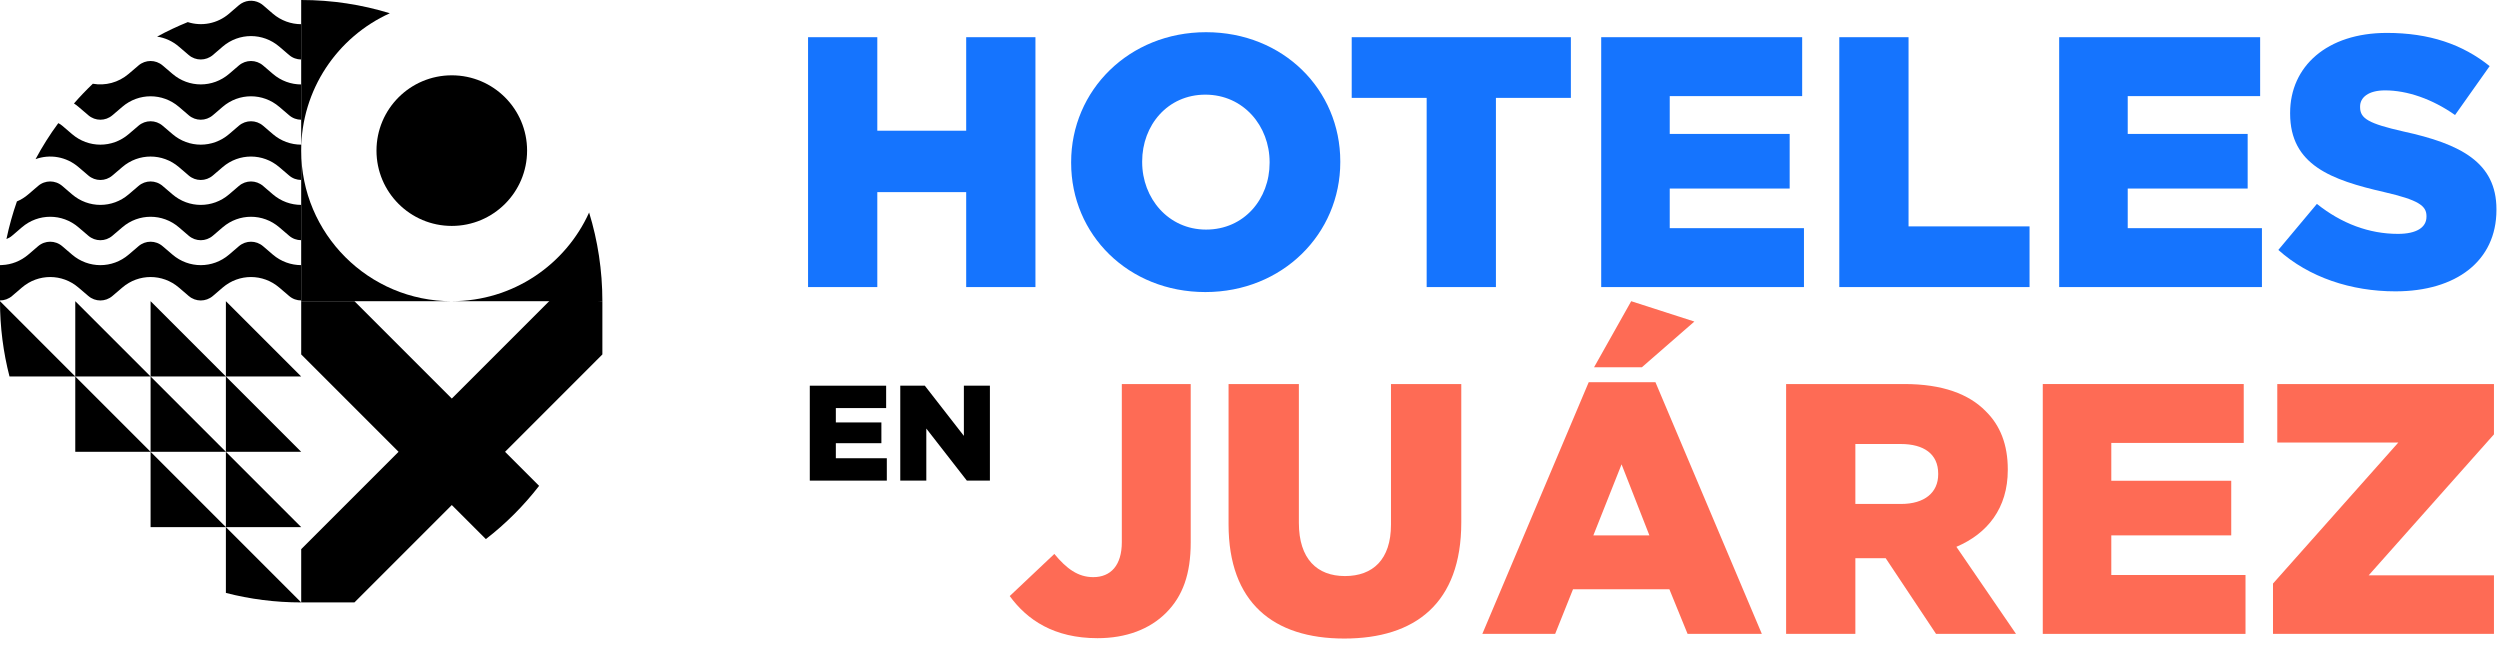
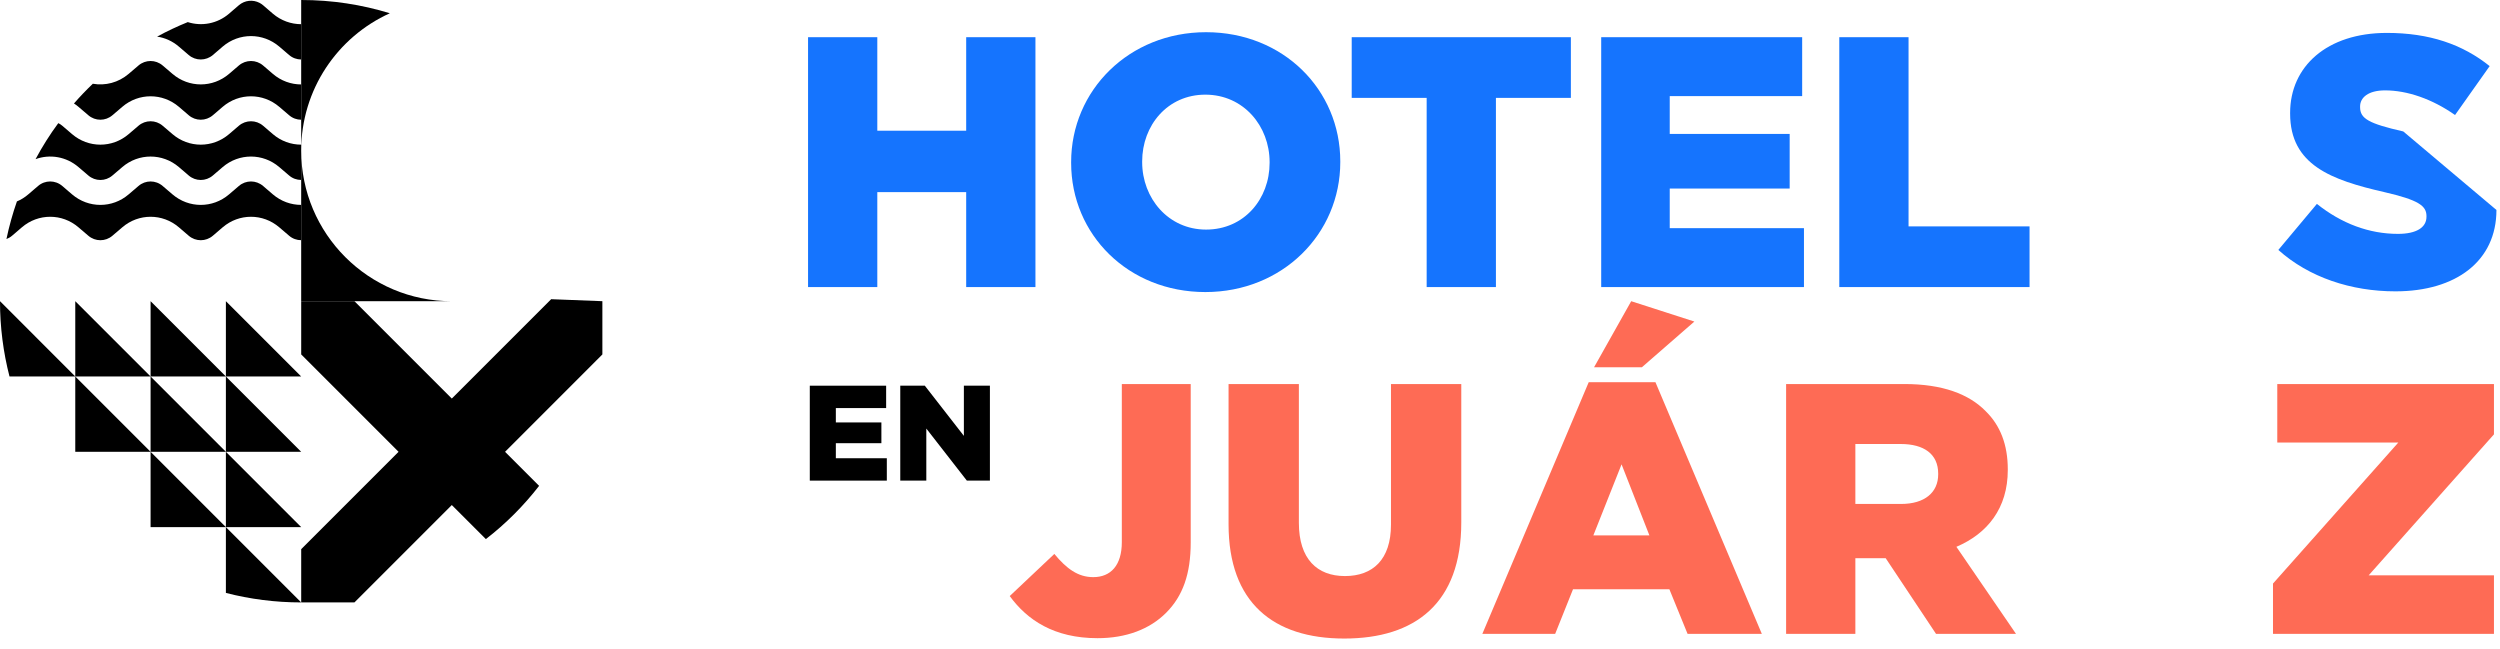
<svg xmlns="http://www.w3.org/2000/svg" xmlns:xlink="http://www.w3.org/1999/xlink" width="158px" height="41px" viewBox="0 0 158 41" version="1.1">
  <defs>
    <path d="M158 0L158 0L158 41L0 41L0 0L158 0Z" id="path_1" />
    <clipPath id="clip_1">
      <use xlink:href="#path_1" clip-rule="evenodd" fill-rule="evenodd" />
    </clipPath>
  </defs>
  <g id="hoteles" clip-path="url(#clip_1)">
    <path d="M158 0L158 0L158 41L0 41L0 0L158 0Z" id="hoteles" fill="none" stroke="none" />
    <g id="Group">
      <path d="M51.069 2.351L55.446 2.351L55.446 8.261L61.063 8.261L61.063 2.351L65.44 2.351L65.44 18.143L61.063 18.143L61.063 12.142L55.446 12.142L55.446 18.143L51.069 18.143L51.069 2.351L51.069 2.351Z" id="Forma" fill="#1574FE" stroke="none" />
      <path d="M80.239 10.291L80.239 10.246C80.239 7.968 78.592 5.982 76.177 5.982C73.787 5.982 72.185 7.923 72.185 10.201L72.185 10.246C72.185 12.524 73.832 14.51 76.223 14.51C78.636 14.51 80.239 12.57 80.239 10.291M67.696 10.291L67.696 10.246C67.696 5.712 71.35 2.035 76.223 2.035C81.095 2.035 84.706 5.667 84.706 10.201L84.706 10.246C84.706 14.781 81.051 18.458 76.177 18.458C71.305 18.458 67.696 14.826 67.696 10.291" id="Forma" fill="#1574FE" fill-rule="evenodd" stroke="none" />
      <path d="M90.165 6.186L85.428 6.186L85.428 2.351L99.279 2.351L99.279 6.186L94.542 6.186L94.542 18.143L90.165 18.143L90.165 6.186L90.165 6.186Z" id="Forma" fill="#1574FE" stroke="none" />
      <path d="M101.196 2.351L113.897 2.351L113.897 6.074L105.527 6.074L105.527 8.464L113.107 8.464L113.107 11.916L105.527 11.916L105.527 14.42L114.01 14.42L114.01 18.143L101.196 18.143L101.196 2.351L101.196 2.351Z" id="Forma" fill="#1574FE" stroke="none" />
      <path d="M116.243 2.351L120.62 2.351L120.62 14.308L128.267 14.308L128.267 18.143L116.243 18.143L116.243 2.351L116.243 2.351Z" id="Forma" fill="#1574FE" stroke="none" />
-       <path d="M130.14 2.351L142.841 2.351L142.841 6.074L134.472 6.074L134.472 8.464L142.052 8.464L142.052 11.916L134.472 11.916L134.472 14.42L142.954 14.42L142.954 18.143L130.14 18.143L130.14 2.351L130.14 2.351Z" id="Forma" fill="#1574FE" stroke="none" />
-       <path d="M143.991 15.796L146.428 12.886C147.984 14.127 149.721 14.781 151.55 14.781C152.722 14.781 153.353 14.375 153.353 13.698L153.353 13.653C153.353 12.999 152.835 12.638 150.692 12.142C147.331 11.374 144.736 10.427 144.736 7.179L144.736 7.133C144.736 4.2 147.059 2.08 150.849 2.08C153.534 2.08 155.633 2.802 157.346 4.178L155.159 7.269C153.715 6.254 152.136 5.712 150.737 5.712C149.677 5.712 149.158 6.163 149.158 6.728L149.158 6.773C149.158 7.494 149.699 7.81 151.887 8.307C155.519 9.096 157.775 10.269 157.775 13.225L157.775 13.27C157.775 16.495 155.226 18.413 151.391 18.413C148.594 18.413 145.931 17.533 143.991 15.796" id="Forma" fill="#1574FE" stroke="none" />
+       <path d="M143.991 15.796L146.428 12.886C147.984 14.127 149.721 14.781 151.55 14.781C152.722 14.781 153.353 14.375 153.353 13.698L153.353 13.653C153.353 12.999 152.835 12.638 150.692 12.142C147.331 11.374 144.736 10.427 144.736 7.179L144.736 7.133C144.736 4.2 147.059 2.08 150.849 2.08C153.534 2.08 155.633 2.802 157.346 4.178L155.159 7.269C153.715 6.254 152.136 5.712 150.737 5.712C149.677 5.712 149.158 6.163 149.158 6.728L149.158 6.773C149.158 7.494 149.699 7.81 151.887 8.307L157.775 13.27C157.775 16.495 155.226 18.413 151.391 18.413C148.594 18.413 145.931 17.533 143.991 15.796" id="Forma" fill="#1574FE" stroke="none" />
      <path d="M63.815 37.671L66.634 35.009C67.402 35.934 68.124 36.475 69.093 36.475C70.199 36.475 70.899 35.731 70.899 34.264L70.899 24.271L75.253 24.271L75.253 34.286C75.253 36.272 74.756 37.671 73.696 38.731C72.658 39.769 71.169 40.333 69.365 40.333C66.612 40.333 64.92 39.182 63.815 37.671" id="Forma" fill="#FE6B55" stroke="none" />
      <path d="M77.645 33.136L77.645 24.271L82.089 24.271L82.089 33.046C82.089 35.324 83.24 36.407 84.999 36.407C86.759 36.407 87.91 35.369 87.91 33.158L87.91 24.271L92.353 24.271L92.353 33.024C92.353 38.122 89.443 40.356 84.955 40.356C80.464 40.356 77.645 38.076 77.645 33.136" id="Forma" fill="#FE6B55" stroke="none" />
      <path d="M103.092 19.036L107.084 20.322L103.768 23.21L100.745 23.21L103.092 19.036L103.092 19.036ZM104.242 33.836L102.483 29.346L100.7 33.836L104.242 33.836L104.242 33.836ZM100.406 24.157L104.625 24.157L111.348 40.061L106.655 40.061L105.505 37.242L99.414 37.242L98.286 40.061L93.684 40.061L100.406 24.157L100.406 24.157Z" id="Forma" fill="#FE6B55" fill-rule="evenodd" stroke="none" />
      <path d="M120.147 31.85C121.636 31.85 122.494 31.128 122.494 29.978L122.494 29.933C122.494 28.692 121.59 28.061 120.125 28.061L117.259 28.061L117.259 31.85L120.147 31.85L120.147 31.85ZM112.882 24.271L120.35 24.271C122.764 24.271 124.433 24.902 125.494 25.985C126.418 26.887 126.892 28.106 126.892 29.662L126.892 29.707C126.892 32.121 125.607 33.723 123.644 34.558L127.412 40.062L122.358 40.062L119.177 35.28L117.259 35.28L117.259 40.062L112.882 40.062L112.882 24.271L112.882 24.271Z" id="Forma" fill="#FE6B55" fill-rule="evenodd" stroke="none" />
-       <path d="M129.103 24.271L141.804 24.271L141.804 27.993L133.434 27.993L133.434 30.384L141.014 30.384L141.014 33.836L133.434 33.836L133.434 36.34L141.916 36.34L141.916 40.062L129.103 40.062L129.103 24.271L129.103 24.271Z" id="Forma" fill="#FE6B55" stroke="none" />
      <path d="M143.653 36.881L151.572 27.97L143.924 27.97L143.924 24.271L157.618 24.271L157.618 27.451L149.699 36.362L157.618 36.362L157.618 40.062L143.653 40.062L143.653 36.881L143.653 36.881Z" id="Forma" fill="#FE6B55" stroke="none" />
      <path d="M51.179 24.376L56.004 24.376L56.004 25.79L52.825 25.79L52.825 26.698L55.704 26.698L55.704 28.01L52.825 28.01L52.825 28.961L56.047 28.961L56.047 30.375L51.179 30.375L51.179 24.376L51.179 24.376Z" id="Forma" fill="#000000" stroke="none" />
      <path d="M56.897 24.376L58.449 24.376L60.917 27.547L60.917 24.376L62.562 24.376L62.562 30.375L61.105 30.375L58.543 27.084L58.543 30.375L56.897 30.375L56.897 24.376L56.897 24.376Z" id="Forma" fill="#000000" stroke="none" />
      <path d="M4.757 28.554L4.757 31.626C5.284 32.224 5.847 32.786 6.444 33.314L9.517 33.314L4.757 28.554L4.757 28.554ZM0.835 24.629C1.26 26.012 1.837 27.326 2.549 28.554L4.757 28.554L0.835 24.629L0.835 24.629ZM2.549 28.554L4.757 28.554L0.835 24.629C1.26 26.012 1.837 27.326 2.549 28.554M0 19.035C0 20.678 0.208 22.275 0.601 23.794L4.757 23.794L0 19.035L0 19.035ZM4.757 28.554L4.757 31.626C5.284 32.224 5.847 32.786 6.444 33.314L9.517 33.314L4.757 28.554L4.757 28.554ZM4.757 23.794L4.757 28.554L9.517 28.554L4.757 23.794L4.757 23.794ZM4.757 28.554L9.517 28.554L4.757 23.794L4.757 28.554L4.757 28.554ZM4.757 19.035L4.757 23.794L9.517 23.794L4.757 19.035L4.757 19.035ZM4.757 23.794L4.757 28.554L9.517 28.554L4.757 23.794L4.757 23.794ZM9.517 33.314L9.517 35.525C10.743 36.237 12.059 36.813 13.441 37.238L9.517 33.314L9.517 33.314ZM9.517 28.554L9.517 33.314L14.276 33.314L9.517 28.554L9.517 28.554ZM9.517 23.794L9.517 28.554L14.276 28.554L9.517 23.794L9.517 23.794ZM9.517 19.035L9.517 23.794L14.276 23.794L9.517 19.035L9.517 19.035ZM13.441 37.238L9.517 33.314L9.517 35.525C10.743 36.237 12.059 36.813 13.441 37.238M9.517 33.314L14.276 33.314L9.517 28.554L9.517 33.314L9.517 33.314ZM19.035 38.073L14.276 33.314L14.276 37.472C15.796 37.865 17.392 38.073 19.035 38.073M9.517 28.554L9.517 33.314L14.276 33.314L9.517 28.554L9.517 28.554ZM9.517 28.554L14.276 28.554L9.517 23.794L9.517 28.554L9.517 28.554ZM19.035 33.314L14.276 28.554L14.276 33.314L19.035 33.314L19.035 33.314ZM9.517 23.794L9.517 28.554L14.276 28.554L9.517 23.794L9.517 23.794ZM14.276 23.794L14.276 28.554L19.035 28.554L14.276 23.794L14.276 23.794ZM14.276 19.035L14.276 23.794L19.035 23.794L14.276 19.035L14.276 19.035Z" id="Forma" fill="#000000" fill-rule="evenodd" stroke="none" />
      <path d="M19.035 1.529L19.035 3.76C18.763 3.76 18.49 3.664 18.27 3.476L17.649 2.944C16.612 2.059 15.11 2.059 14.073 2.944L13.455 3.476C13.01 3.854 12.366 3.854 11.924 3.476L11.306 2.947C10.901 2.598 10.424 2.387 9.929 2.314C10.553 1.974 11.2 1.667 11.868 1.397C12.747 1.678 13.733 1.5 14.477 0.864L14.975 0.433L14.978 0.433L15.096 0.331C15.471 0.011 15.986 -0.038 16.404 0.181C16.483 0.222 16.556 0.272 16.627 0.331L17.245 0.864C17.764 1.306 18.399 1.529 19.035 1.529" id="Forma" fill="#000000" stroke="none" />
      <path d="M17.245 4.669C17.764 5.114 18.399 5.337 19.035 5.337L19.035 7.568C18.763 7.568 18.49 7.472 18.27 7.281L17.649 6.751C16.612 5.864 15.11 5.864 14.073 6.751L13.455 7.281C13.01 7.662 12.366 7.662 11.924 7.281L11.306 6.751C10.268 5.864 8.764 5.864 7.729 6.751L7.108 7.281C6.666 7.662 6.022 7.662 5.58 7.281L4.959 6.751C4.868 6.672 4.774 6.602 4.675 6.54C5.053 6.105 5.451 5.689 5.867 5.293L5.87 5.293C6.654 5.431 7.483 5.223 8.131 4.669L8.752 4.139C9.194 3.761 9.838 3.761 10.28 4.139L10.901 4.669C11.938 5.557 13.44 5.557 14.477 4.669L15.096 4.139C15.541 3.761 16.185 3.761 16.627 4.139L17.245 4.669L17.245 4.669Z" id="Forma" fill="#000000" stroke="none" />
      <path d="M17.245 8.477C17.764 8.922 18.399 9.142 19.035 9.142L19.035 11.373C18.763 11.373 18.49 11.28 18.27 11.089L17.649 10.559C16.612 9.672 15.11 9.672 14.073 10.559L13.455 11.089C13.01 11.47 12.366 11.47 11.924 11.089L11.306 10.559C10.268 9.672 8.764 9.672 7.729 10.559L7.108 11.089C6.666 11.47 6.022 11.47 5.58 11.089L4.959 10.559C4.188 9.897 3.151 9.728 2.247 10.058C2.672 9.265 3.151 8.503 3.684 7.783C3.772 7.824 3.857 7.879 3.936 7.947L4.555 8.477C5.592 9.365 7.097 9.365 8.131 8.477L8.752 7.947C9.194 7.569 9.838 7.569 10.28 7.947L10.901 8.477C11.938 9.365 13.44 9.365 14.477 8.477L15.096 7.947C15.541 7.569 16.185 7.569 16.627 7.947L17.245 8.477L17.245 8.477Z" id="Forma" fill="#000000" stroke="none" />
      <path d="M17.245 12.284C17.764 12.729 18.399 12.949 19.035 12.949L19.035 15.18C18.763 15.18 18.49 15.087 18.27 14.896L17.649 14.366C16.612 13.478 15.11 13.478 14.073 14.366L13.455 14.896C13.01 15.277 12.366 15.277 11.924 14.896L11.306 14.366C10.268 13.478 8.764 13.478 7.729 14.366L7.108 14.896C6.666 15.277 6.022 15.277 5.58 14.896L4.959 14.366C3.925 13.478 2.42 13.478 1.383 14.366L0.765 14.896C0.656 14.99 0.533 15.06 0.407 15.107C0.577 14.293 0.8 13.499 1.069 12.729C1.324 12.624 1.567 12.474 1.787 12.284L2.405 11.754C2.849 11.373 3.494 11.373 3.936 11.754L4.555 12.284C5.592 13.172 7.097 13.172 8.131 12.284L8.752 11.754C9.194 11.373 9.838 11.373 10.28 11.754L10.901 12.284C11.938 13.172 13.44 13.172 14.477 12.284L15.096 11.754C15.541 11.373 16.183 11.373 16.627 11.754L17.245 12.284L17.245 12.284Z" id="Forma" fill="#000000" stroke="none" />
-       <path d="M17.245 16.092C17.764 16.534 18.399 16.756 19.035 16.756L19.035 18.988C18.763 18.988 18.49 18.895 18.27 18.704L17.649 18.174C16.612 17.286 15.11 17.286 14.073 18.174L13.455 18.704C13.01 19.085 12.366 19.085 11.924 18.704L11.306 18.174C10.268 17.286 8.764 17.286 7.729 18.174L7.108 18.704C6.666 19.085 6.022 19.085 5.58 18.704L4.959 18.174C3.925 17.286 2.42 17.286 1.383 18.174L0.765 18.704C0.542 18.895 0.269 18.988 6.55651e-07 18.988L6.55651e-07 16.756C0.047 16.756 0.091 16.756 0.138 16.75C0.724 16.724 1.307 16.502 1.787 16.092L2.405 15.562C2.849 15.181 3.494 15.181 3.936 15.562L4.555 16.092C5.592 16.979 7.097 16.979 8.131 16.092L8.752 15.562C9.194 15.181 9.838 15.181 10.28 15.562L10.901 16.092C11.938 16.979 13.44 16.979 14.477 16.092L15.096 15.562C15.541 15.181 16.183 15.181 16.627 15.562L17.245 16.092L17.245 16.092Z" id="Forma" fill="#000000" stroke="none" />
-       <path d="M38.07 19.035L28.554 19.035C32.415 19.035 35.739 16.735 37.232 13.431C37.777 15.204 38.07 17.084 38.07 19.035" id="Forma" fill="#000000" stroke="none" />
      <path d="M24.638 0.838C21.334 2.332 19.035 5.656 19.035 9.52L19.035 0C20.986 0 22.867 0.293 24.638 0.838" id="Forma" fill="#000000" stroke="none" />
-       <path d="M23.794 9.519C23.794 6.89 25.924 4.76 28.553 4.76C31.181 4.76 33.312 6.89 33.312 9.519C33.312 12.147 31.181 14.278 28.553 14.278C25.924 14.278 23.794 12.147 23.794 9.519" id="Forma" fill="#000000" stroke="none" />
      <path d="M19.035 9.519C19.035 14.775 23.296 19.037 28.553 19.037L19.035 19.037L19.035 9.519L19.035 9.519Z" id="Forma" fill="#000000" stroke="none" />
      <path d="M38.07 19.035L38.07 22.4L37.704 22.766L31.92 28.554L34.072 30.706C33.096 31.966 31.966 33.097 30.707 34.071L28.554 31.919L22.401 38.072L19.036 38.072L19.036 34.707L25.189 28.554L19.036 22.4L19.036 19.035L22.401 19.035L28.554 25.188L34.834 18.909L38.07 19.035L38.07 19.035Z" id="Forma" fill="#000000" stroke="none" />
    </g>
  </g>
</svg>